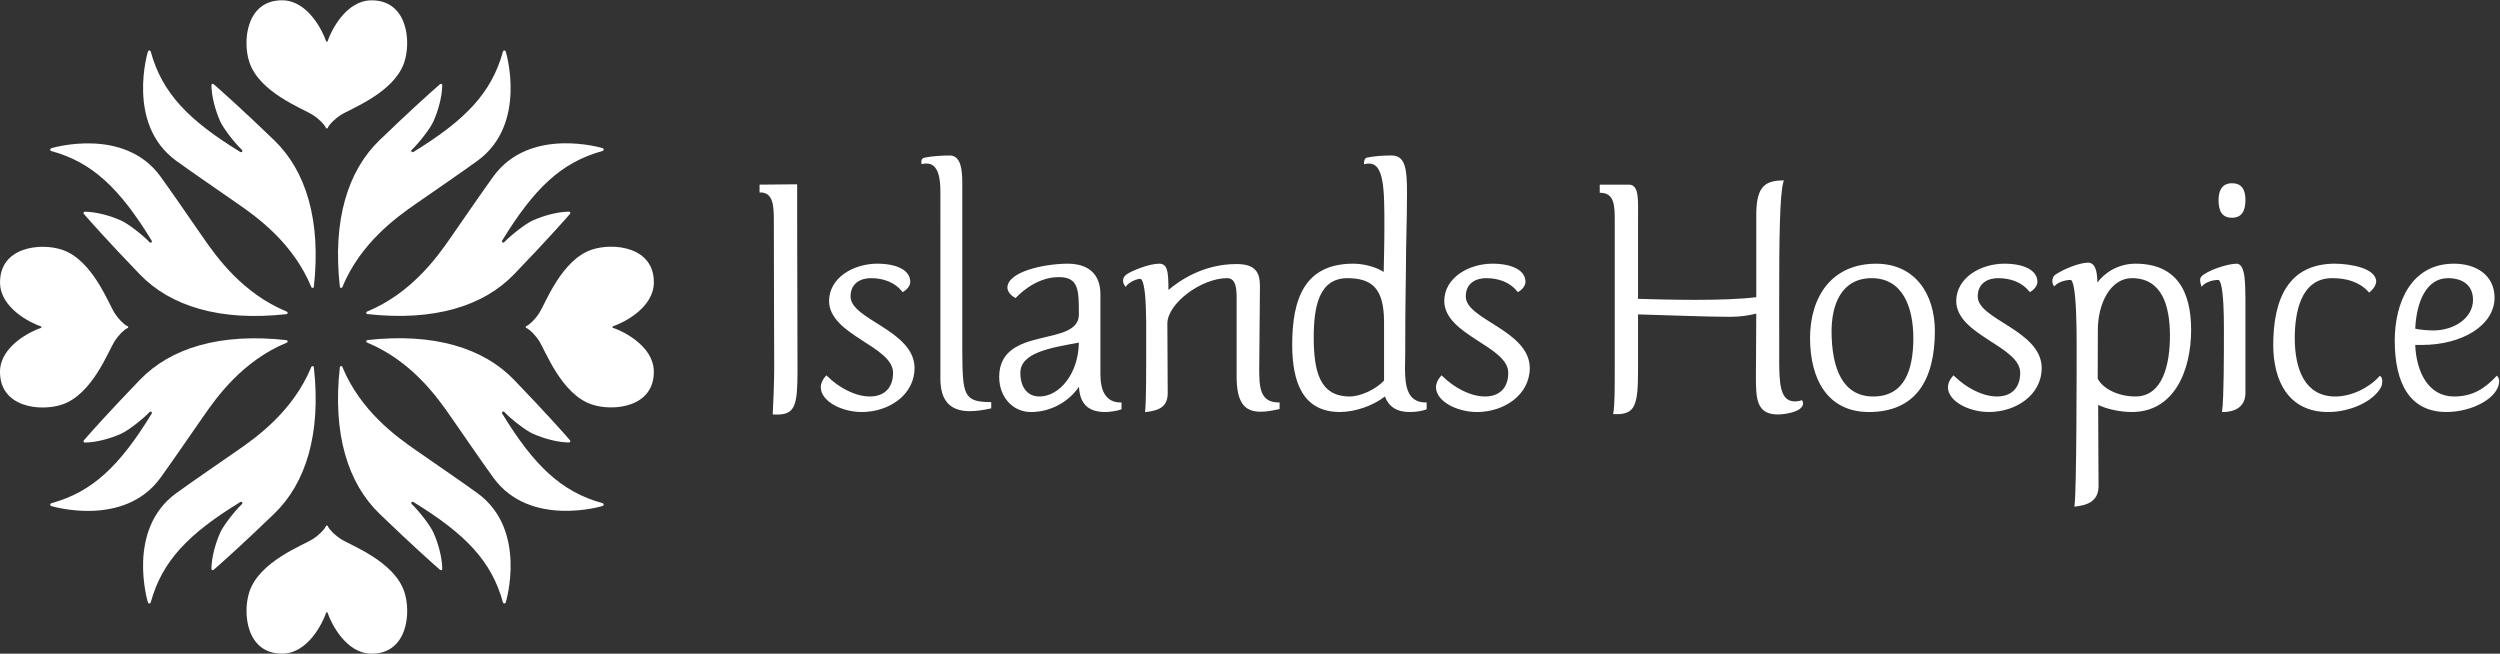
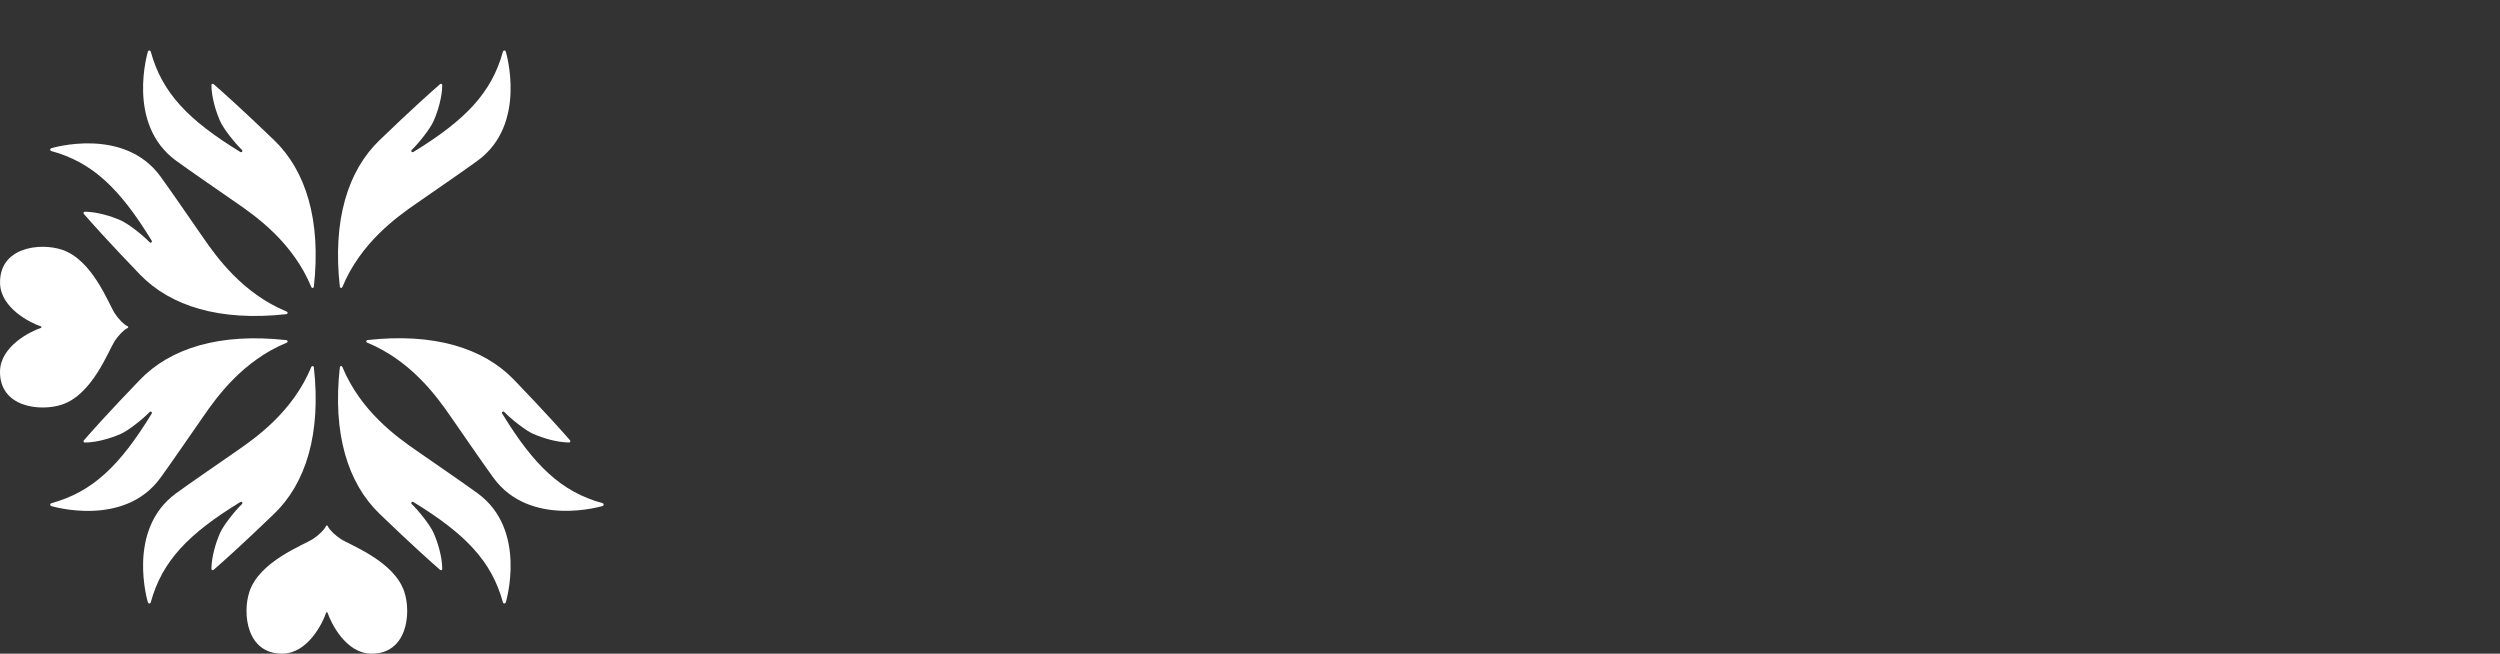
<svg xmlns="http://www.w3.org/2000/svg" width="937" height="245" viewBox="0 0 937 245" fill="none">
  <rect x="0" y="0" width="937" height="245" fill="#333333" stroke="none" />
-   <path d="M917.597 104.255C923.112 104.286 926.87 107.005 926.888 112.341C926.879 119.44 919.49 123.841 912.105 123.85C910.379 123.855 906.553 123.601 905.231 123.169C905.679 113.538 909.161 104.215 917.597 104.255ZM936.696 142.889C936.7 142.311 936.546 141.688 936.093 141.105L935.831 140.775L935.559 141.074C931.153 145.782 926.598 148.599 919.748 148.604C910.103 148.622 905.598 139.222 905.231 129.28H907.817C922.768 129.258 934.925 121.999 934.961 111.558C934.943 103.298 928.283 98.838 919.748 98.825C903.646 98.834 897.575 113.476 897.547 127.615C897.57 143.851 903.284 154.398 916.922 154.421C926.938 154.394 936.605 148.933 936.696 142.889ZM891.964 140.842L891.747 141.083C888.07 145.221 881.437 148.613 875.266 148.608C863.769 148.586 860.111 138.256 860.074 126.823C860.084 117.597 862.099 104.281 874.057 104.255C879.635 104.264 884.33 105.679 887.731 109.413L887.953 109.653L888.22 109.444C888.233 109.417 890.448 107.713 890.615 105.514C890.448 100.53 881.193 98.887 875.134 98.825C857.738 98.861 852.033 111.914 852.01 129.329C852.033 142.427 857.475 154.407 872.59 154.43C881.279 154.412 889.787 150.197 892.458 145.021C892.734 144.394 892.879 143.646 892.879 142.947C892.87 142.177 892.734 141.465 892.232 141.042L891.964 140.842ZM836.557 68.677C832.699 68.682 831.517 71.615 831.517 74.939C831.517 78.771 832.563 81.602 836.557 81.606C840.405 81.602 841.587 78.78 841.592 74.939C841.587 70.947 840.093 68.682 836.557 68.677ZM838.427 98.825C834.383 98.865 827.093 101.575 825.178 103.547C824.761 103.934 824.603 104.486 824.607 105.047C824.607 105.617 824.757 106.231 824.97 106.912L825.137 107.49L825.558 107.041C826.772 105.706 829.403 104.909 831.463 104.913C831.639 104.869 832.101 105.376 832.405 106.547C833.364 109.978 833.527 117.717 833.523 123.138C833.527 132.876 833.523 149.093 832.857 154.042L832.798 154.43H833.201C836.729 154.416 841.583 153.143 841.587 147.233H841.592V112.079C841.469 106.814 841.741 99.154 838.427 98.825ZM800.383 148.604C794.316 148.613 788.393 145.987 786.22 141.941L786.27 123.659C786.279 113.605 791.069 104.277 799.043 104.25C810.263 104.277 813.27 114.455 813.297 125.773C813.297 136.312 810.72 148.577 800.383 148.604ZM800.383 98.825C793.659 98.834 788.538 102.492 786.111 105.91C786.03 102.555 785.668 98.585 782.706 98.433C779.061 98.447 773.062 101.099 770.305 102.968C769.535 103.547 769.213 104.495 769.213 105.376C769.213 105.968 769.363 106.556 769.698 107.01L769.947 107.352L770.232 107.041C771.445 105.706 774.217 104.904 776.141 104.909C776.295 104.887 776.852 105.563 777.151 107.107C778.174 111.638 778.328 121.803 778.328 129.195C778.328 137.874 778.328 183.74 777.536 189.455L777.472 189.9L777.92 189.842C781.932 189.357 786.555 188.155 786.537 182.129C786.537 178.115 786.397 162.534 786.397 151.755C789.707 153.357 794.669 154.421 799.043 154.421C814.873 154.407 821.212 138.991 821.239 123.659C821.216 108.856 815.592 98.852 800.383 98.825ZM741.263 111.024C741.285 106.609 744.378 104.286 748.946 104.255C753.565 104.255 757.866 105.808 760.592 109.261L760.791 109.506L761.063 109.342C762.177 108.638 763.608 107.29 763.626 105.625C763.581 101.206 758.491 98.838 751.228 98.825C742.408 98.847 733.212 104.032 733.194 112.875C733.366 125.759 757.386 129.769 757.169 139.863C757.137 145.253 754.009 148.573 748.548 148.604C743.06 148.608 736.952 145.364 732.447 140.94L732.189 140.686L731.94 140.945C730.667 142.333 730.088 143.775 730.088 145.177C730.16 150.362 737.767 154.398 745.46 154.421C755.643 154.407 765.233 148.003 765.238 137.892C765.102 123.712 741.014 119.76 741.263 111.024ZM702.06 148.608C690.704 148.577 686.493 138.265 686.471 124.059C686.502 114.357 690.025 104.277 701.526 104.255C713.018 104.281 717.093 114.882 717.12 126.699H717.129C717.079 138.274 714.095 148.586 702.06 148.608ZM703.133 98.834C686.443 98.861 678.429 111.318 678.402 126.699C678.429 142.293 685.076 154.398 700.457 154.43C718.356 154.394 725.161 142.022 725.193 124.059C725.161 110.401 717.957 98.861 703.133 98.834ZM675.368 149.975L675.101 150.073C675.092 150.077 673.937 150.455 672.801 150.455C669.867 150.429 668.477 148.822 667.671 145.889C666.883 142.965 666.842 138.826 666.842 134.162C666.842 133.788 666.851 133.401 666.851 133.014C666.851 125.884 666.838 119.026 666.838 112.604C666.829 90.062 667.01 72.745 668.45 68.059L668.585 67.614L668.105 67.627C660.58 67.68 658.158 70.996 658.253 81.392V111.384C652.394 112.136 643.714 112.386 635.423 112.386C627.219 112.386 618.122 112.141 613.938 112.007V82.064C613.938 80.632 613.956 79.189 613.956 77.814C613.938 73.373 613.771 69.332 610.642 69.203H599.58V72.251L599.92 72.26C605.068 72.354 605.186 77.116 605.208 82.323V137.892C605.208 145.911 605.199 151.848 604.674 154.812L604.597 155.199L605.014 155.213C605.299 155.213 605.598 155.226 605.892 155.226C609.22 155.248 611.389 154.407 612.53 151.862C613.671 149.356 613.934 145.324 613.938 138.808V117.833C623.515 118.096 640.458 118.745 648.414 118.745C651.873 118.745 655.554 118.265 658.248 117.539L658.121 140.388C658.121 140.669 658.117 140.953 658.117 141.238C658.13 149.374 658.293 155.342 666.376 155.342C669.894 155.275 675.613 154.149 675.803 151.274C675.812 150.927 675.712 150.575 675.518 150.233L675.368 149.975ZM549.38 111.024C549.398 106.609 552.495 104.286 557.068 104.255C561.682 104.255 565.979 105.808 568.709 109.261L568.904 109.506L569.18 109.342C570.294 108.638 571.729 107.29 571.747 105.63C571.707 101.202 566.608 98.834 559.341 98.825C550.53 98.838 541.329 104.032 541.311 112.866C541.487 125.759 565.508 129.76 565.291 139.863C565.263 145.253 562.121 148.577 556.66 148.604C551.177 148.613 545.069 145.368 540.564 140.931L540.306 140.686L540.061 140.945C538.789 142.333 538.205 143.78 538.205 145.177C538.282 150.362 545.884 154.398 553.581 154.43C563.76 154.412 573.35 148.003 573.364 137.892C573.214 123.712 549.126 119.769 549.38 111.024ZM518.744 142.627C515.728 145.92 509.937 148.613 505.835 148.604C494.488 148.577 492.414 138.964 492.382 126.431C492.396 114.82 494.388 104.281 505.024 104.255C514.148 104.33 518.671 107.94 518.744 120.503V142.627ZM526.591 138.11C526.591 136.098 526.677 134.073 526.677 132.222C526.677 111.95 526.944 105.501 526.944 100.886C526.944 90.885 527.347 82.719 527.347 72.447C527.342 63.559 526.853 58.339 521.637 58.272C518.001 58.272 515.026 58.539 512.323 59.069C511.286 59.363 511.273 60.573 511.241 61.12V61.539L511.662 61.45C512.156 61.343 512.622 61.294 513.043 61.294C515.837 61.294 517.263 63.457 518.069 67.654C518.848 71.828 518.871 77.85 518.871 85.082C518.871 91.606 518.658 99.016 518.612 101.927C515.986 100.205 511.486 98.838 507.17 98.825C488.968 98.861 484.332 111.936 484.314 129.195C484.327 143.699 488.552 154.398 502.208 154.421C507.904 154.416 514.673 152.044 519.056 148.604C520.473 152.347 523.435 154.421 528.243 154.421H528.334C530.924 154.421 532.97 154.033 534.478 153.482L534.709 153.401V150.842H534.36C527.428 150.829 526.622 144.701 526.591 138.11ZM471.953 138.421L472.224 107.339C472.22 104.873 471.889 102.786 470.581 101.268C469.263 99.764 467.031 98.959 463.436 98.963C451.052 98.963 442.127 105.118 437.93 108.678C437.907 101.691 437.613 98.914 434.502 98.825C430.599 98.847 424.21 101.478 422.236 102.844C421.304 103.516 420.914 104.375 420.914 105.194C420.914 105.924 421.213 106.605 421.62 107.143L421.919 107.526L422.191 107.134C423.001 105.95 425.836 104.491 427.389 104.522C427.679 104.451 428.199 105.091 428.53 106.44C429.59 110.428 429.603 119.328 429.594 125.243C429.594 141.701 429.594 150.402 429.2 154.047L429.146 154.478L429.59 154.421C434.543 153.82 437.708 152.422 437.658 147.242C437.658 142.627 437.522 127.615 437.527 121.3C437.513 117.597 440.642 113.294 445.057 109.965C449.458 106.622 455.104 104.25 459.954 104.25C462.811 104.264 463.476 107.174 463.485 111.162V141.047C463.494 150.562 466.184 154.3 472.437 154.314C474.384 154.314 476.662 153.967 479.319 153.361L479.596 153.299V150.842H479.238C472.075 150.829 471.998 144.803 471.953 138.421ZM389.581 148.608C385.112 148.59 382.454 145.164 382.432 139.863C382.318 132.222 393.579 130.348 404.36 128.425C404.188 140.072 397.106 148.586 389.581 148.608ZM412.438 140.517V110.236C412.424 102.71 407.915 98.838 400.163 98.825C390.731 98.905 377.781 101.94 377.578 107.726C377.618 110.263 380.435 111.571 380.448 111.589L380.688 111.714L380.865 111.509C380.874 111.491 387.643 103.845 396.817 103.859C404.428 103.876 404.31 108.821 404.369 117.74C404.433 123.961 397.247 125.038 389.694 126.872C382.246 128.67 374.485 131.394 374.499 141.309C374.512 148.831 379.588 154.412 386.366 154.43C393.842 154.421 400.575 150.589 404.401 144.959C404.718 151.141 407.647 154.416 414.235 154.43C415.897 154.421 418.569 154.033 420.113 153.49L420.344 153.401V150.851H419.99C414.611 150.838 412.479 146.663 412.438 140.517ZM360.661 131.305V68.094C360.616 64.97 360.53 58.428 356.156 58.272C352.919 58.272 349.165 58.544 346.58 59.078C345.538 59.256 345.276 60.141 345.303 60.644C345.303 60.96 345.362 61.187 345.371 61.209L345.457 61.521L345.787 61.45C346.322 61.33 346.811 61.285 347.259 61.285C351.633 61.294 352.457 66.603 352.461 71.784L352.457 141.973C352.47 150.513 356.419 154.091 363.455 154.105C365.733 154.105 368.336 153.749 371.243 153.108L371.515 153.041V150.709H371.157C361.024 150.633 360.77 147.87 360.661 131.305ZM318.797 111.024C318.824 106.609 321.921 104.286 326.48 104.255C331.099 104.255 335.4 105.808 338.131 109.261L338.321 109.506L338.592 109.342C339.72 108.638 341.151 107.29 341.169 105.63C341.128 101.202 336.039 98.834 328.762 98.825C319.947 98.838 310.755 104.032 310.732 112.866C310.904 125.759 334.929 129.76 334.717 139.863C334.68 145.253 331.547 148.577 326.082 148.604C320.599 148.613 314.49 145.368 309.99 140.931L309.727 140.686L309.478 140.945C308.21 142.333 307.626 143.78 307.626 145.177C307.703 150.362 315.31 154.398 323.003 154.43C333.182 154.412 342.772 148.003 342.781 137.892C342.636 123.712 318.543 119.769 318.797 111.024ZM298.774 69.073L284.683 69.203V72.127H285.032C289.727 72.14 290.026 77.116 290.035 82.318C290.044 111.153 290.176 127.095 290.176 138.016C290.176 143.53 289.773 151.83 289.637 154.986L289.623 155.329L289.972 155.342C290.429 155.364 290.868 155.377 291.29 155.377C297.982 155.364 298.896 151.857 298.905 139.2C298.905 128.403 298.774 92.323 298.774 82.056V69.073Z" fill="white" />
  <path d="M66.04 184.855C70.88 181.34 80.234 174.891 89.198 168.686C96.263 163.792 109.855 154.087 116.675 137.543L116.697 137.506C116.778 137.294 116.955 137.178 117.161 137.194C117.385 137.207 117.557 137.359 117.619 137.562L117.628 137.602C120.418 162.602 114.636 181.121 102.746 192.572C90.176 204.684 82.73 211.257 80.187 213.464L80.072 213.573C79.913 213.716 79.688 213.754 79.495 213.654C79.305 213.551 79.215 213.342 79.249 213.127L79.243 213.009C79.342 208.739 80.72 203.771 82.509 199.694C83.746 196.886 88.035 191.472 90.622 188.994L90.743 188.876C90.881 188.708 90.906 188.477 90.784 188.293C90.675 188.112 90.457 188.034 90.248 188.081L90.03 188.181C70.569 200.096 60.754 210.288 56.503 225.747L56.494 225.819C56.428 226.015 56.173 226.218 55.961 226.193C55.686 226.171 55.515 225.984 55.44 225.787C55.44 225.787 47.131 198.585 66.04 184.855Z" fill="white" />
  <path d="M178.964 184.855C174.124 181.34 164.767 174.891 155.804 168.686C148.741 163.792 135.149 154.087 128.326 137.543L128.311 137.506C128.227 137.294 128.049 137.178 127.84 137.194C127.619 137.207 127.444 137.359 127.385 137.562L127.379 137.602C124.583 162.602 130.371 181.121 142.261 192.572C154.825 204.684 162.271 211.257 164.811 213.464L164.929 213.573C165.088 213.716 165.313 213.754 165.506 213.654C165.696 213.551 165.79 213.342 165.755 213.127L165.758 213.009C165.662 208.739 164.284 203.771 162.495 199.694C161.258 196.886 156.969 191.472 154.385 188.994L154.255 188.876C154.121 188.708 154.099 188.477 154.214 188.293C154.329 188.112 154.544 188.034 154.753 188.081L154.975 188.181C174.432 200.096 184.247 210.288 188.495 225.747L188.511 225.819C188.576 226.015 188.832 226.218 189.044 226.193C189.318 226.171 189.489 225.984 189.564 225.787C189.564 225.787 197.873 198.585 178.964 184.855Z" fill="white" />
  <path d="M122.202 229.686C122.252 229.561 122.367 229.477 122.508 229.477C122.642 229.477 122.754 229.558 122.807 229.68L122.816 229.739C124.026 233.41 129.58 244.877 139.095 244.998C152.559 245.176 154.242 229.945 151.521 221.763C147.722 210.35 131.362 204.375 127.685 201.997C125.677 200.71 123.418 198.54 122.882 197.25L122.857 197.188C122.798 197.041 122.66 196.941 122.508 196.941C122.349 196.941 122.212 197.041 122.152 197.188L122.131 197.247C121.595 198.54 119.329 200.703 117.331 201.987C113.647 204.365 97.287 210.343 93.488 221.754C90.77 229.932 92.45 245.164 105.914 244.989C115.42 244.868 120.977 233.417 122.196 229.733L122.202 229.686Z" fill="white" />
-   <path d="M184.918 179.045C181.405 174.204 174.953 164.854 168.751 155.891C163.855 148.822 154.155 135.233 137.615 128.41L137.568 128.392C137.362 128.307 137.247 128.133 137.26 127.924C137.272 127.7 137.425 127.528 137.627 127.463L137.668 127.46C162.664 124.667 181.187 130.449 192.644 142.336C204.75 154.915 211.329 162.355 213.536 164.898L213.638 165.01C213.782 165.172 213.819 165.397 213.716 165.59C213.614 165.78 213.405 165.873 213.196 165.839L213.081 165.842C208.804 165.749 203.833 164.371 199.76 162.576C196.951 161.339 191.547 157.05 189.06 154.466L188.941 154.338C188.773 154.204 188.546 154.183 188.359 154.298C188.178 154.41 188.097 154.631 188.147 154.834L188.253 155.058C200.162 174.519 210.35 184.331 225.819 188.579L225.881 188.594C226.084 188.66 226.28 188.916 226.258 189.127C226.233 189.399 226.049 189.57 225.853 189.645C225.853 189.645 198.65 197.957 184.918 179.045Z" fill="white" />
-   <path d="M184.918 66.121C181.405 70.964 174.953 80.321 168.751 89.278C163.855 96.341 154.155 109.933 137.615 116.756L137.568 116.774C137.362 116.862 137.247 117.036 137.26 117.242C137.272 117.469 137.425 117.638 137.627 117.7L137.668 117.712C162.664 120.505 181.187 114.714 192.644 102.83C204.75 90.26 211.329 82.814 213.536 80.274L213.638 80.156C213.782 79.997 213.819 79.769 213.716 79.579C213.614 79.389 213.405 79.292 213.196 79.333L213.081 79.327C208.804 79.42 203.833 80.798 199.76 82.59C196.951 83.83 191.547 88.116 189.06 90.7L188.941 90.827C188.773 90.958 188.546 90.989 188.359 90.868C188.178 90.756 188.097 90.537 188.147 90.332L188.253 90.107C200.162 70.656 210.35 60.835 225.819 56.587L225.881 56.571C226.084 56.509 226.28 56.253 226.258 56.038C226.233 55.77 226.049 55.596 225.853 55.521C225.853 55.521 198.65 47.212 184.918 66.121Z" fill="white" />
-   <path d="M229.754 122.886C229.63 122.836 229.542 122.718 229.542 122.584C229.542 122.443 229.626 122.331 229.751 122.278L229.798 122.272C233.476 121.056 244.945 115.499 245.067 105.987C245.238 92.522 230.016 90.846 221.831 93.56C210.421 97.36 204.44 113.719 202.065 117.403C200.775 119.404 198.605 121.67 197.312 122.203L197.253 122.231C197.109 122.287 197.007 122.425 197.007 122.584C197.007 122.736 197.109 122.873 197.253 122.933L197.312 122.954C198.602 123.49 200.772 125.753 202.056 127.754C204.431 131.438 210.405 147.801 221.822 151.597C229.997 154.315 245.232 152.638 245.054 139.171C244.936 129.662 233.485 124.108 229.798 122.886H229.754Z" fill="white" />
+   <path d="M184.918 179.045C181.405 174.204 174.953 164.854 168.751 155.891C163.855 148.822 154.155 135.233 137.615 128.41L137.568 128.392C137.362 128.307 137.247 128.133 137.26 127.924C137.272 127.7 137.425 127.528 137.627 127.463L137.668 127.46C162.664 124.667 181.187 130.449 192.644 142.336C204.75 154.915 211.329 162.355 213.536 164.898L213.638 165.01C213.782 165.172 213.819 165.397 213.716 165.59C213.614 165.78 213.405 165.873 213.196 165.839L213.081 165.842C208.804 165.749 203.833 164.371 199.76 162.576C196.951 161.339 191.547 157.05 189.06 154.466L188.941 154.338C188.773 154.204 188.546 154.183 188.359 154.298C188.178 154.41 188.097 154.631 188.147 154.834L188.253 155.058C200.162 174.519 210.35 184.331 225.819 188.579L225.881 188.594C226.084 188.66 226.28 188.916 226.258 189.127C226.233 189.399 226.049 189.57 225.853 189.645C225.853 189.645 198.65 197.957 184.918 179.045" fill="white" />
  <path d="M60.15 66.151C63.663 70.992 70.112 80.342 76.32 89.309C81.216 96.374 90.913 109.964 107.459 116.783L107.497 116.805C107.709 116.889 107.821 117.063 107.812 117.269C107.799 117.497 107.643 117.665 107.441 117.73L107.4 117.737C82.398 120.529 63.881 114.748 52.427 102.857C40.319 90.287 33.742 82.842 31.539 80.302L31.436 80.183C31.289 80.027 31.252 79.797 31.352 79.606C31.448 79.419 31.66 79.32 31.872 79.354H31.991C36.27 79.448 41.235 80.828 45.309 82.624C48.114 83.858 53.531 88.143 56.011 90.73L56.13 90.855C56.295 90.989 56.523 91.014 56.709 90.898C56.897 90.783 56.968 90.568 56.925 90.359L56.819 90.138C44.903 70.677 34.718 60.862 19.253 56.617L19.19 56.599C18.985 56.536 18.788 56.281 18.807 56.066C18.838 55.794 19.022 55.623 19.218 55.554C19.218 55.554 46.418 47.242 60.15 66.151Z" fill="white" />
  <path d="M60.15 179.072C63.663 174.229 70.112 164.879 76.32 155.918C81.216 148.849 90.913 135.257 107.459 128.438L107.497 128.419C107.709 128.338 107.821 128.16 107.812 127.948C107.799 127.73 107.643 127.556 107.441 127.49L107.4 127.487C82.398 124.694 63.881 130.476 52.427 142.366C40.319 154.936 33.742 162.382 31.539 164.925L31.436 165.038C31.289 165.197 31.252 165.424 31.352 165.617C31.448 165.807 31.66 165.901 31.872 165.864L31.991 165.867C36.27 165.776 41.235 164.396 45.309 162.603C48.114 161.366 53.531 157.077 56.011 154.491L56.13 154.366C56.295 154.238 56.523 154.21 56.709 154.328C56.897 154.441 56.968 154.659 56.925 154.861L56.819 155.086C44.903 174.547 34.718 184.358 19.253 188.606L19.19 188.622C18.985 188.687 18.788 188.943 18.807 189.152C18.838 189.429 19.022 189.597 19.218 189.669C19.218 189.669 46.418 197.982 60.15 179.072Z" fill="white" />
  <path d="M15.317 122.313C15.442 122.363 15.526 122.482 15.526 122.616C15.526 122.75 15.448 122.865 15.323 122.918L15.27 122.927C11.589 124.14 0.123 129.697 0.001 139.209C-0.167 152.674 15.055 154.354 23.234 151.636C34.647 147.836 40.628 131.477 43.003 127.793C44.297 125.792 46.463 123.526 47.753 122.993L47.812 122.968C47.962 122.909 48.058 122.772 48.058 122.616C48.058 122.46 47.962 122.32 47.812 122.261L47.753 122.239C46.466 121.706 44.3 119.443 43.012 117.442C40.638 113.758 34.666 97.395 23.246 93.599C15.071 90.881 -0.161 92.558 0.017 106.025C0.135 115.531 11.583 121.089 15.273 122.304L15.317 122.313Z" fill="white" />
  <path d="M178.958 60.259C174.124 63.771 164.768 70.223 155.804 76.428C148.741 81.325 135.149 91.024 128.327 107.571L128.308 107.608C128.221 107.82 128.049 107.932 127.834 107.92C127.613 107.91 127.445 107.755 127.385 107.552L127.379 107.512C124.583 82.509 130.365 63.992 142.255 52.538C154.825 40.43 162.271 33.853 164.811 31.65L164.933 31.541C165.089 31.398 165.307 31.357 165.506 31.46C165.696 31.56 165.79 31.768 165.753 31.983L165.756 32.102C165.659 36.372 164.281 41.34 162.489 45.417C161.258 48.225 156.966 53.642 154.386 56.12L154.255 56.238C154.121 56.403 154.099 56.634 154.214 56.821C154.33 57.002 154.545 57.08 154.754 57.036L154.975 56.933C174.43 45.015 184.247 34.826 188.495 19.367L188.511 19.295C188.573 19.096 188.832 18.896 189.044 18.918C189.315 18.946 189.493 19.13 189.561 19.329C189.561 19.329 197.871 46.529 178.958 60.259Z" fill="white" />
  <path d="M66.04 60.259C70.877 63.771 80.228 70.223 89.194 76.428C96.26 81.325 109.852 91.024 116.672 107.571L116.697 107.608C116.774 107.82 116.952 107.932 117.161 107.92C117.385 107.91 117.557 107.755 117.619 107.552L117.628 107.512C120.418 82.509 114.633 63.992 102.746 52.538C90.173 40.43 82.73 33.854 80.187 31.65L80.072 31.541C79.913 31.398 79.685 31.357 79.495 31.46C79.305 31.56 79.215 31.768 79.243 31.983V32.102C79.336 36.372 80.714 41.34 82.506 45.417C83.746 48.225 88.032 53.642 90.616 56.12L90.743 56.238C90.877 56.403 90.906 56.634 90.784 56.821C90.669 57.002 90.454 57.08 90.248 57.036L90.03 56.933C70.569 45.015 60.754 34.826 56.503 19.367L56.49 19.295C56.422 19.096 56.169 18.896 55.954 18.918C55.686 18.946 55.512 19.13 55.44 19.33C55.44 19.33 47.128 46.529 66.04 60.259Z" fill="white" />
-   <path d="M122.799 15.425C122.749 15.553 122.631 15.634 122.493 15.634C122.359 15.634 122.247 15.556 122.197 15.435L122.185 15.379C120.972 11.698 115.418 0.234 105.906 0.113C92.439 -0.062 90.762 15.17 93.48 23.348C97.276 34.761 113.636 40.736 117.317 43.114C119.317 44.405 121.583 46.571 122.119 47.864L122.144 47.923C122.204 48.073 122.341 48.17 122.493 48.17C122.652 48.17 122.793 48.073 122.849 47.923L122.871 47.867C123.41 46.574 125.676 44.408 127.673 43.124C131.354 40.749 147.714 34.774 151.517 23.357C154.234 15.179 152.551 -0.053 139.09 0.125C129.578 0.244 124.027 11.694 122.808 15.382L122.799 15.425Z" fill="white" />
</svg>